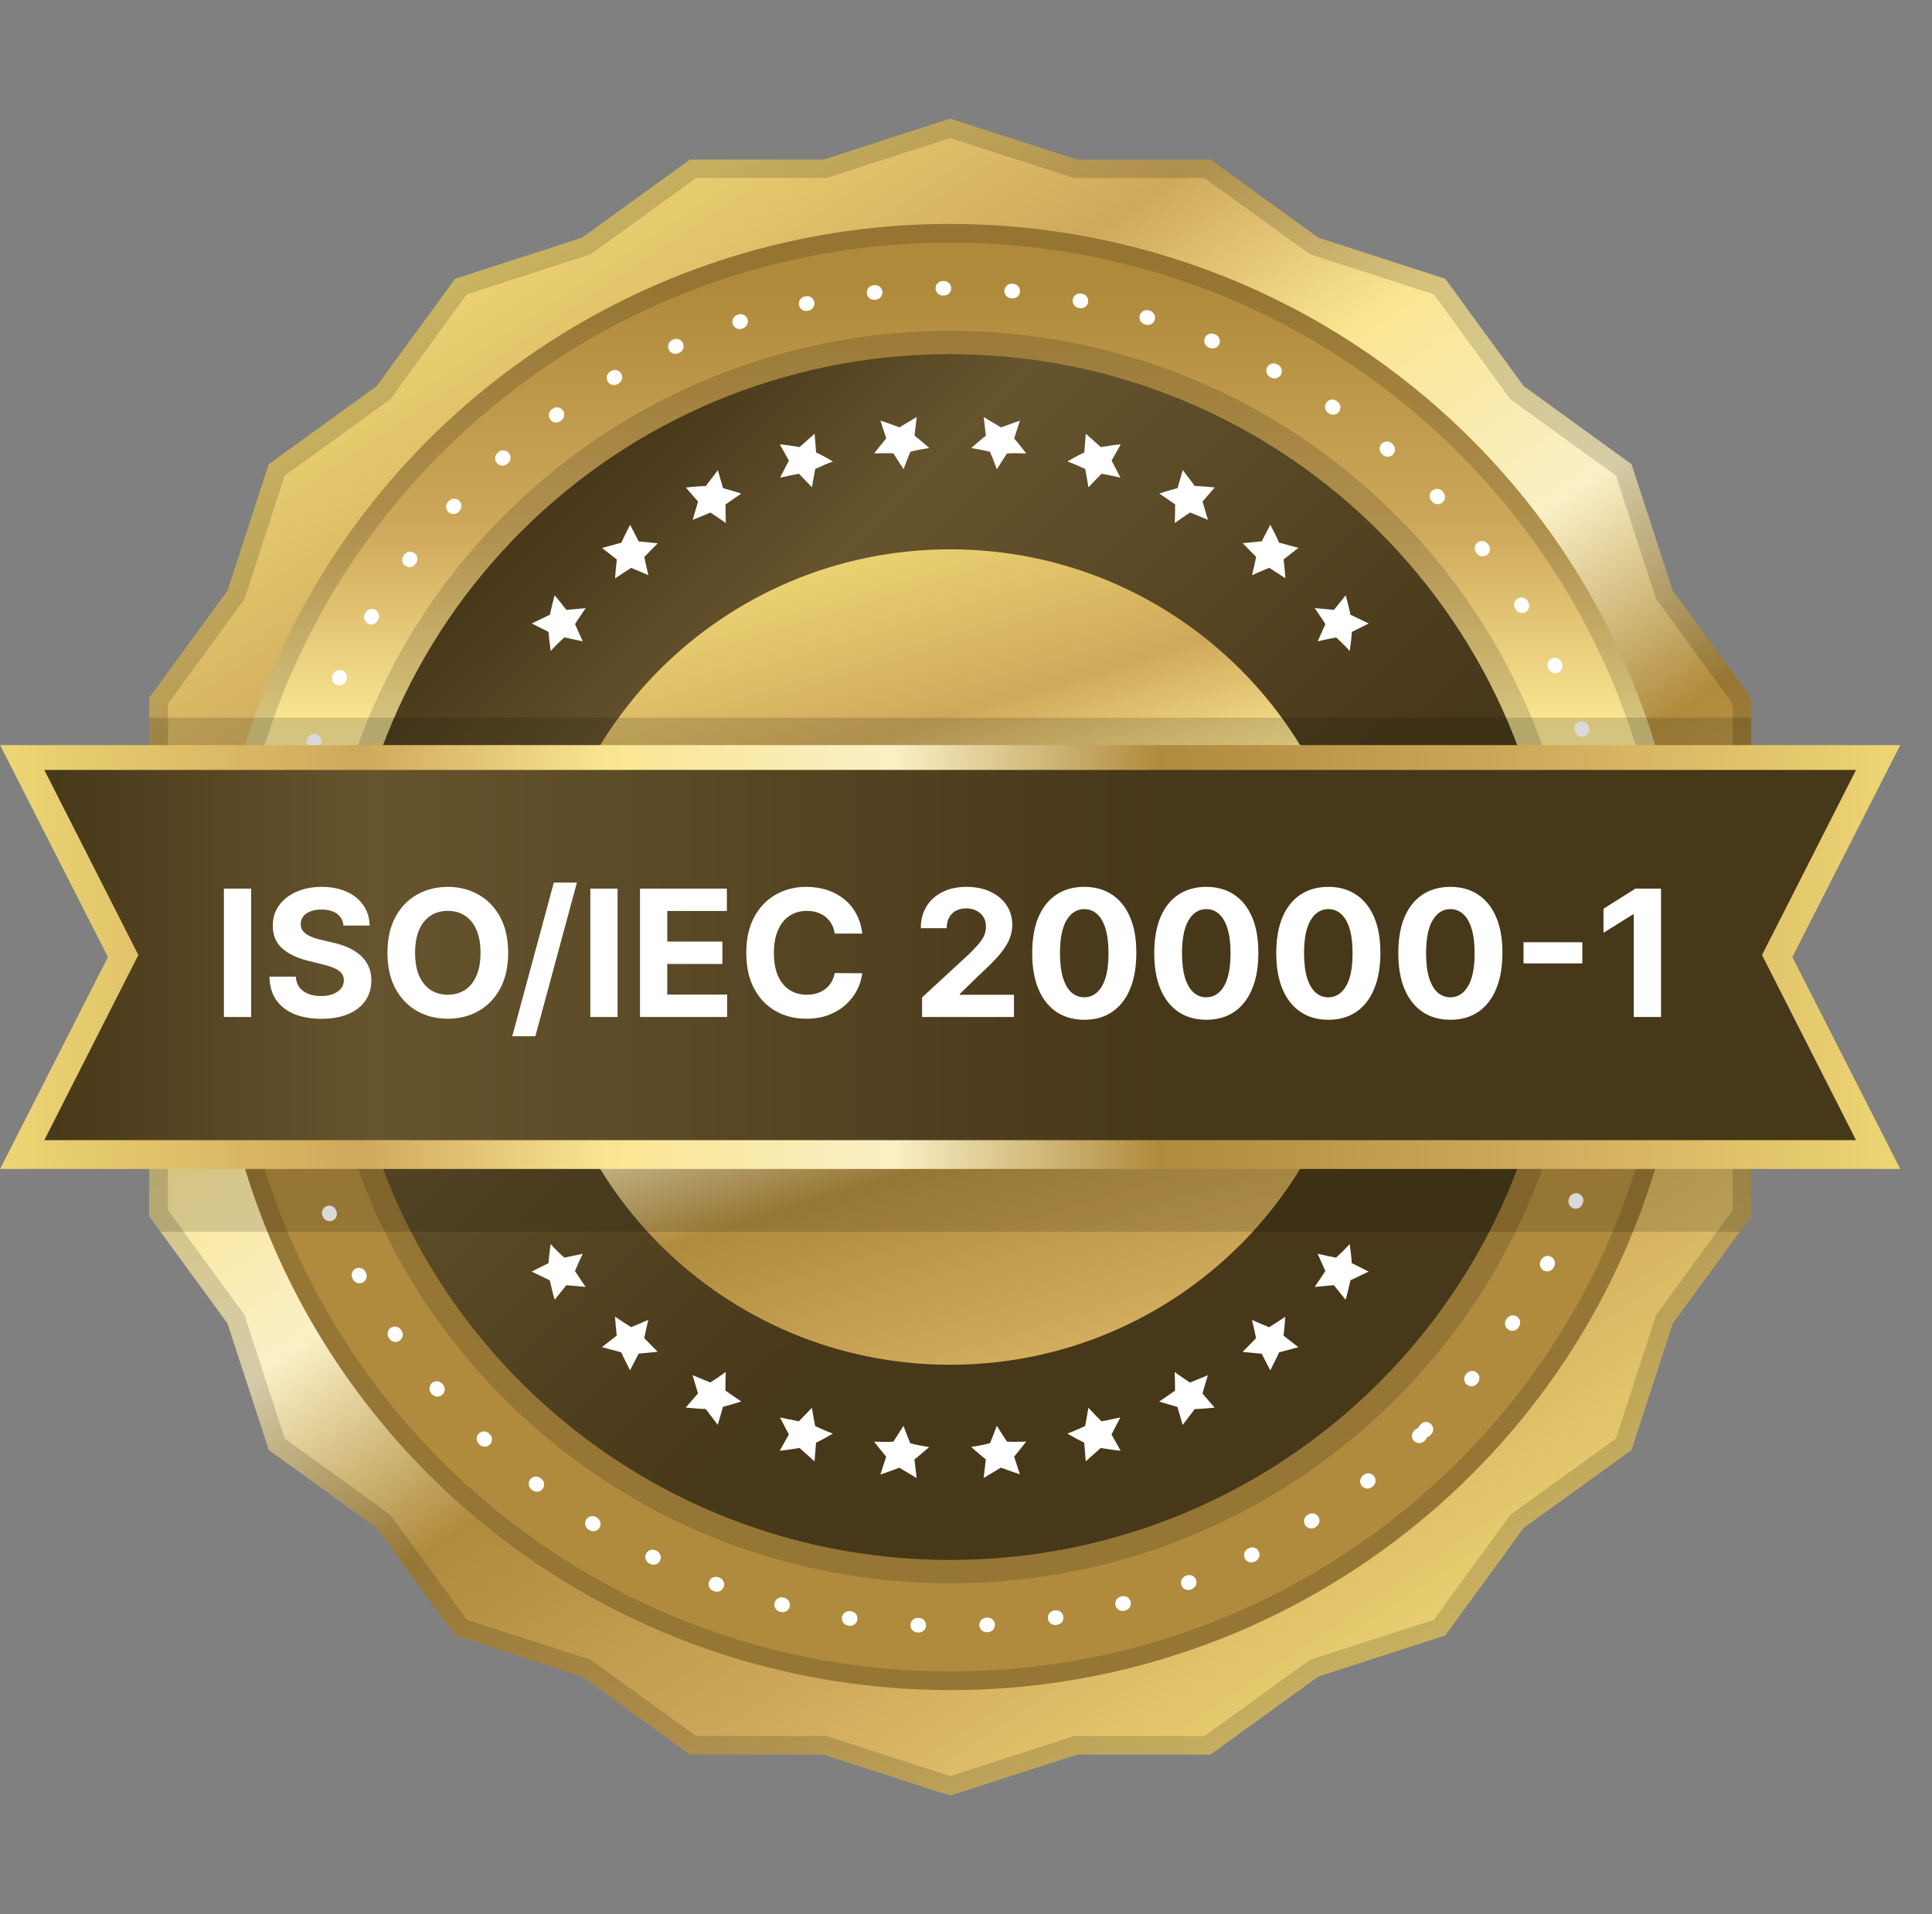
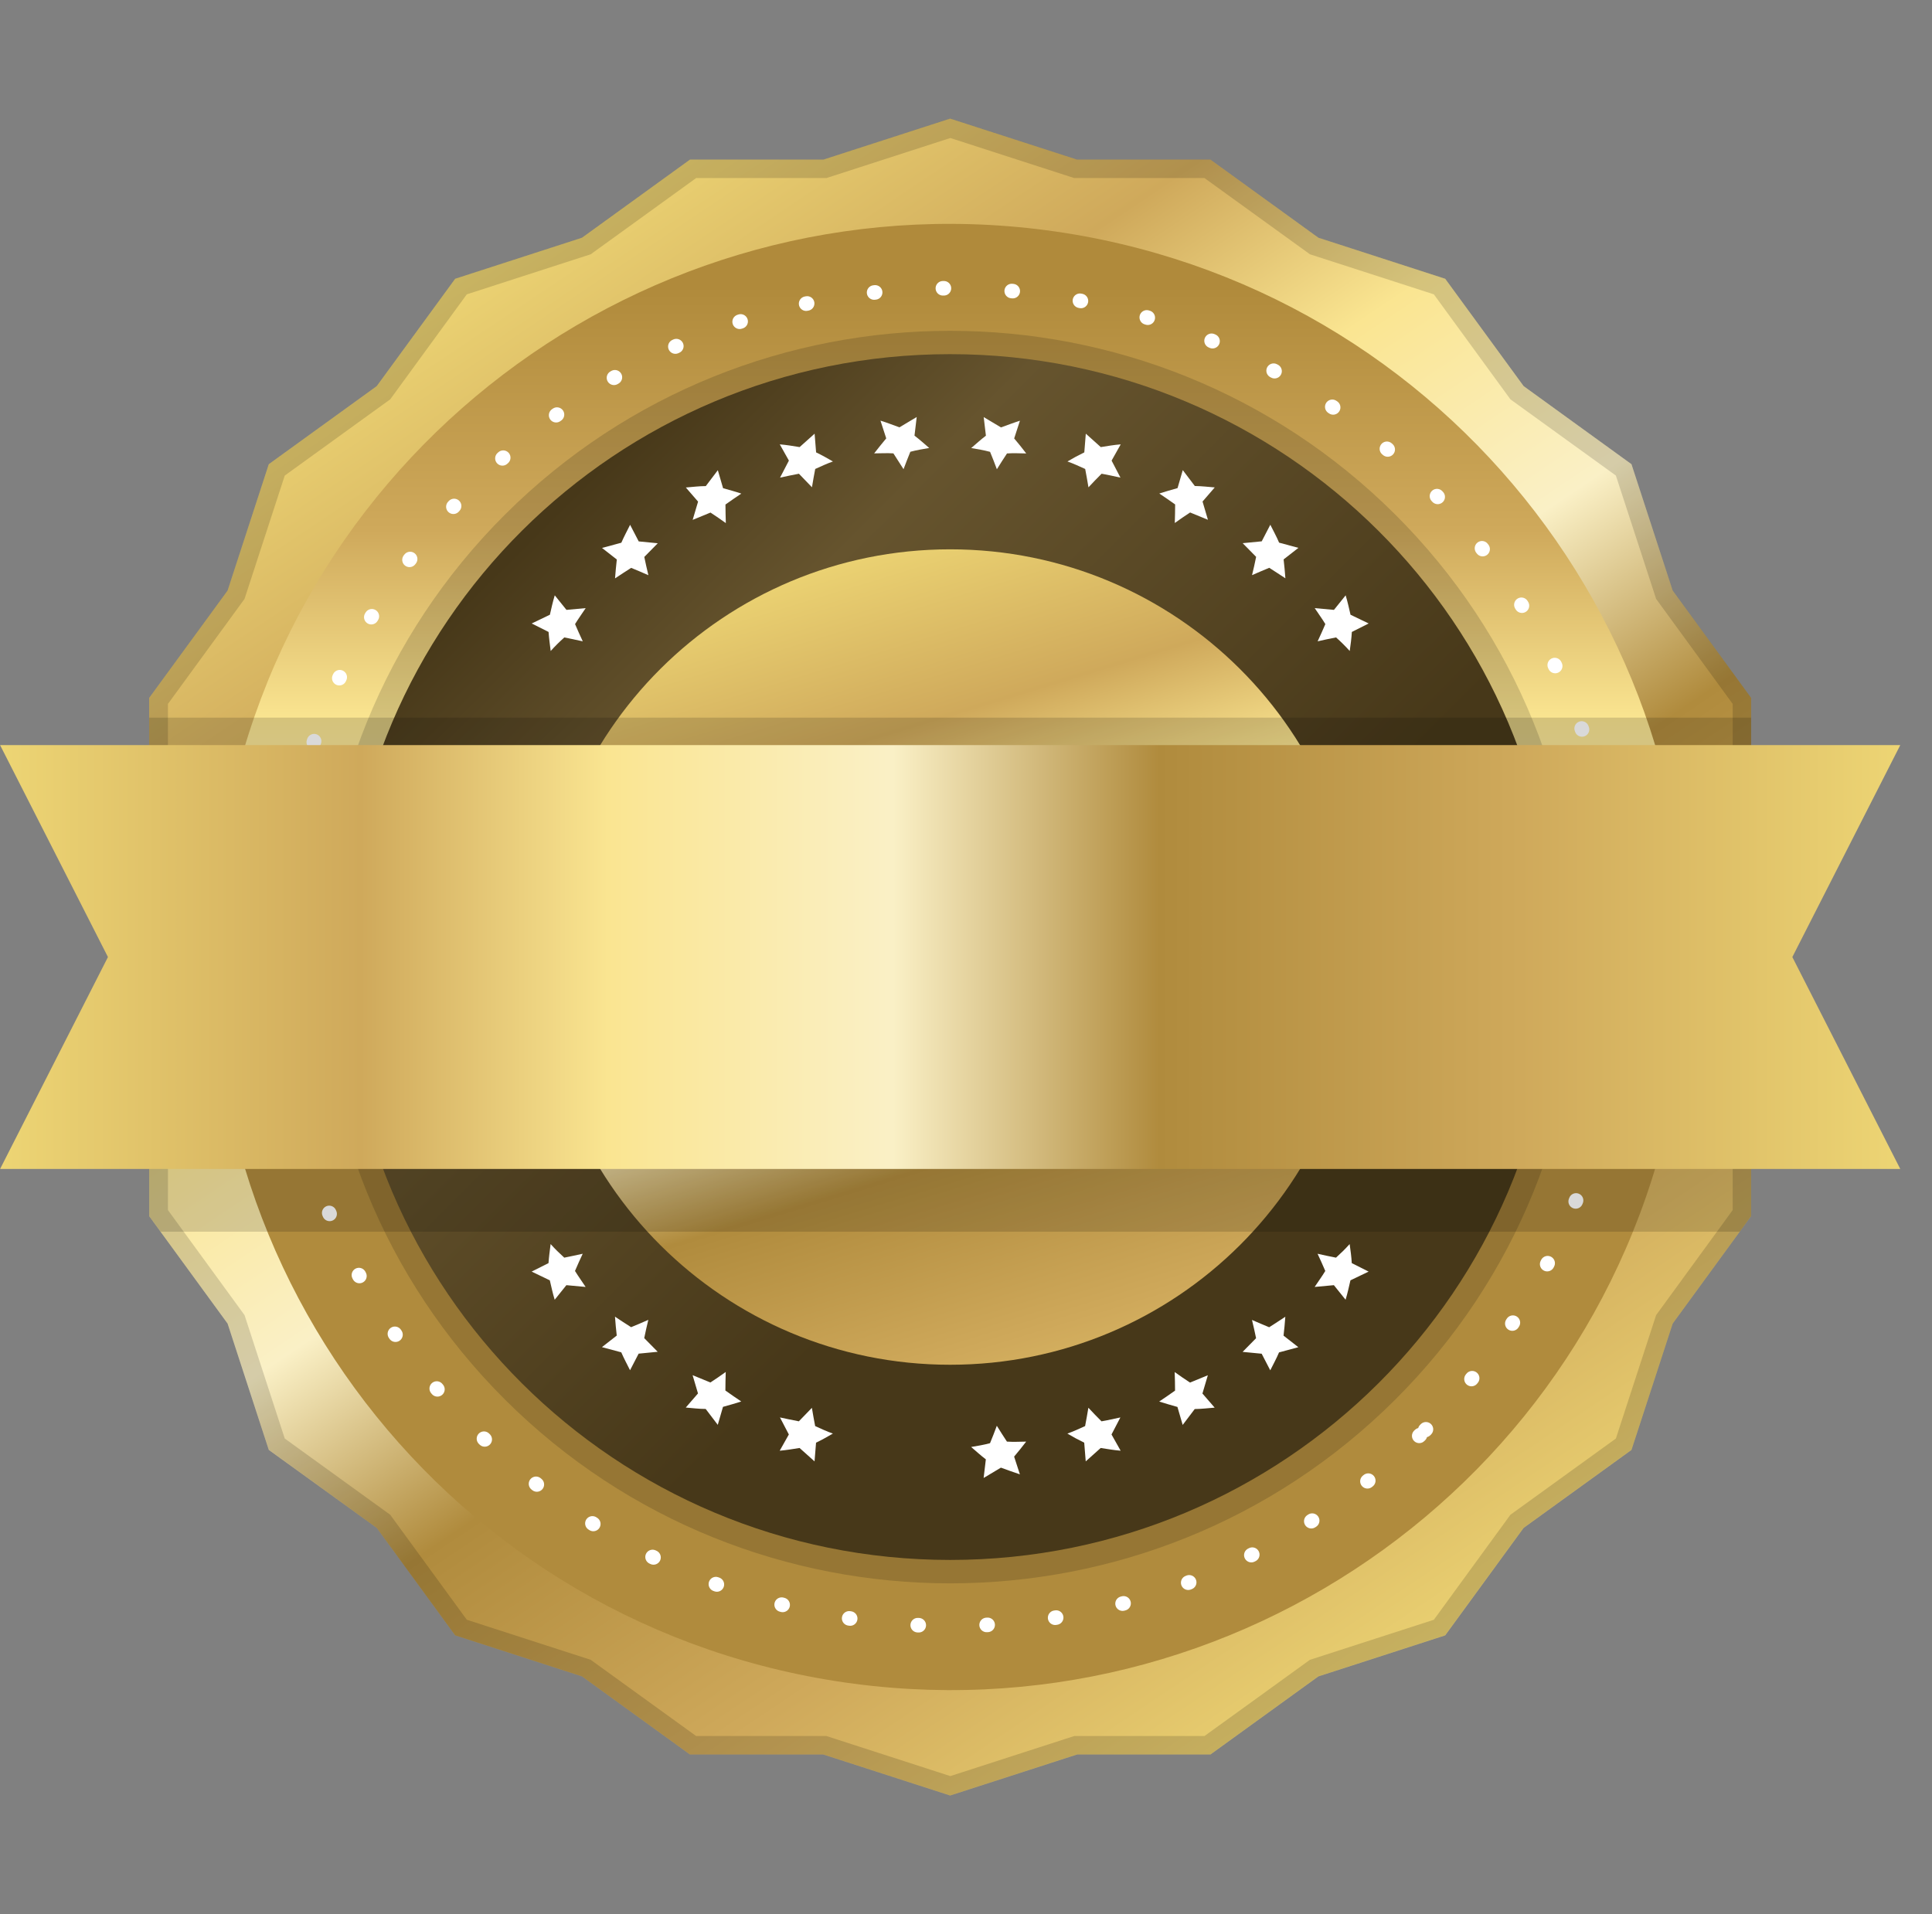
<svg xmlns="http://www.w3.org/2000/svg" width="111" height="110" viewBox="0 0 111 110" fill="none">
  <rect x="0" y="0" width="111" height="110" fill="#808080" stroke="none" />
  <path d="M54.589 6.814L61.88 9.171H69.543L75.745 13.658L83.031 16.016L87.537 22.186L93.734 26.672L96.102 33.932L100.608 40.102V47.732L102.976 54.992L100.608 62.247V69.877L96.102 76.052L93.734 83.312L87.537 87.794L83.031 93.969L75.745 96.326L69.543 100.813H61.88L54.589 103.17L47.303 100.813H39.639L33.438 96.326L26.151 93.969L21.645 87.794L15.443 83.312L13.076 76.052L8.57 69.877V62.247L6.202 54.992L8.57 47.732V40.102L13.076 33.932L15.443 26.672L21.645 22.186L26.151 16.016L33.438 13.658L39.639 9.171H47.303L54.589 6.814Z" fill="url(#paint0_linear_658_7112)" />
  <g style="mix-blend-mode:multiply" opacity="0.15">
    <path d="M100.608 47.732V40.102L96.102 33.927L93.734 26.672L87.533 22.186L83.026 16.011L75.74 13.653L69.538 9.167H61.875L54.589 6.809L47.303 9.167H39.64L33.438 13.653L26.152 16.011L21.645 22.186L15.444 26.672L13.076 33.927L8.57 40.102V47.732L6.202 54.987L8.57 62.242V69.872L13.076 76.047L15.444 83.302L21.645 87.789L26.152 93.964L33.438 96.321L39.64 100.808H47.303L54.589 103.165L61.875 100.808H69.538L75.74 96.321L83.026 93.964L87.533 87.789L93.734 83.302L96.102 76.047L100.608 69.872V62.242L102.976 54.987L100.608 47.732ZM99.549 62.08V69.532L95.15 75.566L92.838 82.658L86.779 87.038L82.38 93.071L75.261 95.373L69.202 99.753H61.717L54.599 102.055L47.481 99.753H39.996L33.937 95.373L26.819 93.071L22.419 87.038L16.36 82.658L14.049 75.566L9.649 69.532V62.08L7.338 54.987L9.649 47.9V40.447L14.049 34.414L16.36 27.326L22.419 22.946L26.819 16.913L33.937 14.611L39.996 10.231H47.481L54.599 7.929L61.717 10.231H69.202L75.261 14.611L82.38 16.913L86.779 22.946L92.838 27.326L95.15 34.414L99.549 40.447V47.9L101.861 54.987L99.549 62.08Z" fill="black" />
  </g>
  <path d="M96.372 61.563C100.019 38.587 84.268 17.017 61.192 13.386C38.115 9.755 16.452 25.438 12.805 48.415C9.158 71.392 24.909 92.961 47.986 96.592C71.062 100.223 92.725 84.54 96.372 61.563Z" fill="url(#paint1_linear_658_7112)" />
  <g style="mix-blend-mode:multiply" opacity="0.15">
-     <path d="M54.589 12.872C31.223 12.872 12.287 31.731 12.287 54.991C12.287 78.251 31.228 97.111 54.589 97.111C77.95 97.111 96.891 78.251 96.891 54.991C96.891 31.731 77.95 12.872 54.589 12.872ZM54.589 96.041C31.819 96.041 13.361 77.663 13.361 54.991C13.361 32.319 31.819 13.941 54.589 13.941C77.359 13.941 95.817 32.319 95.817 54.991C95.817 77.663 77.359 96.041 54.589 96.041Z" fill="black" />
-   </g>
+     </g>
  <path d="M81.883 82.171C96.958 67.162 96.958 42.827 81.883 27.817C66.809 12.808 42.368 12.808 27.294 27.817C12.219 42.827 12.219 67.162 27.294 82.171C42.368 97.18 66.809 97.18 81.883 82.171Z" stroke="white" stroke-width="0.836" stroke-linecap="round" stroke-linejoin="round" stroke-dasharray="0.06 3.9" />
  <g style="mix-blend-mode:multiply" opacity="0.15">
    <path d="M80.144 80.44C94.258 66.387 94.258 43.602 80.144 29.549C66.03 15.496 43.147 15.496 29.032 29.549C14.918 43.602 14.918 66.387 29.032 80.44C43.147 94.493 66.03 94.493 80.144 80.44Z" fill="black" />
  </g>
  <path d="M54.589 89.634C73.804 89.634 89.38 74.124 89.38 54.992C89.38 35.86 73.804 20.35 54.589 20.35C35.373 20.35 19.797 35.86 19.797 54.992C19.797 74.124 35.373 89.634 54.589 89.634Z" fill="url(#paint2_linear_658_7112)" />
  <path d="M54.589 78.419C67.584 78.419 78.118 67.931 78.118 54.992C78.118 42.053 67.584 31.564 54.589 31.564C41.594 31.564 31.06 42.053 31.06 54.992C31.06 67.931 41.594 78.419 54.589 78.419Z" fill="url(#paint3_linear_658_7112)" />
  <g style="mix-blend-mode:multiply" opacity="0.15">
    <path d="M100.608 69.876V62.246L102.976 54.991L100.608 47.731V41.237H8.57V47.731L6.202 54.991L8.57 62.246V69.876L9.227 70.773H99.956L100.608 69.876Z" fill="black" />
  </g>
  <path d="M33.478 72.042C33.325 72.366 33.178 72.696 33.035 73.03C33.229 73.344 33.443 73.638 33.646 73.948L32.541 73.846L31.869 74.683C31.757 74.323 31.676 73.938 31.589 73.568L30.545 73.066L31.513 72.579C31.538 72.219 31.589 71.849 31.635 71.484C31.879 71.758 32.144 72.016 32.419 72.265C32.776 72.194 33.127 72.118 33.473 72.042H33.478Z" fill="white" />
  <path d="M37.247 75.844C37.16 76.199 37.084 76.544 37.013 76.889L37.787 77.674L36.692 77.781L36.198 78.734C36.025 78.384 35.847 78.06 35.694 77.705L34.584 77.406L35.434 76.742C35.394 76.377 35.358 76.017 35.333 75.657C35.638 75.865 35.954 76.062 36.259 76.26C36.59 76.123 36.921 75.986 37.247 75.839V75.844Z" fill="white" />
  <path d="M41.696 78.835C41.686 79.19 41.676 79.545 41.676 79.9C41.976 80.108 42.276 80.326 42.587 80.528C42.241 80.645 41.895 80.736 41.538 80.838L41.238 81.872L40.545 80.959C40.158 80.959 39.787 80.909 39.4 80.878L40.102 80.067L39.792 79.018L40.815 79.438C41.111 79.246 41.406 79.043 41.701 78.83L41.696 78.835Z" fill="white" />
  <path d="M46.645 80.889C46.701 81.239 46.768 81.593 46.834 81.943C47.17 82.095 47.506 82.252 47.852 82.374C47.531 82.562 47.211 82.739 46.885 82.896L46.798 83.971L45.938 83.201C45.561 83.261 45.174 83.327 44.797 83.358L45.322 82.425L44.812 81.446C45.174 81.522 45.535 81.603 45.897 81.669C46.151 81.411 46.401 81.152 46.651 80.889H46.645Z" fill="white" />
-   <path d="M51.906 81.928C52.033 82.262 52.16 82.597 52.298 82.931C52.654 83.028 53.021 83.089 53.382 83.15C53.108 83.388 52.822 83.641 52.537 83.859L52.664 84.929L51.672 84.336C51.315 84.463 50.949 84.61 50.582 84.721L50.913 83.702C50.674 83.418 50.444 83.124 50.221 82.84C50.592 82.84 50.959 82.866 51.325 82.84C51.524 82.536 51.717 82.232 51.906 81.933V81.928Z" fill="white" />
  <path d="M57.272 81.927C57.46 82.232 57.654 82.536 57.852 82.835C58.224 82.86 58.59 82.84 58.957 82.835C58.733 83.124 58.504 83.418 58.265 83.697L58.596 84.716C58.229 84.599 57.862 84.457 57.506 84.331L56.513 84.924L56.64 83.854C56.35 83.636 56.07 83.377 55.795 83.144C56.162 83.083 56.523 83.022 56.88 82.926C57.017 82.592 57.15 82.257 57.272 81.922V81.927Z" fill="white" />
  <path d="M62.531 80.889C62.776 81.152 63.025 81.411 63.285 81.669C63.647 81.609 64.003 81.522 64.37 81.446L63.86 82.425L64.385 83.358C64.003 83.327 63.621 83.261 63.239 83.201L62.379 83.971L62.292 82.896C61.966 82.739 61.64 82.562 61.325 82.374C61.671 82.252 62.007 82.095 62.343 81.943C62.409 81.588 62.475 81.239 62.531 80.889Z" fill="white" />
  <path d="M67.485 78.835C67.781 79.048 68.076 79.251 68.371 79.443L69.395 79.022L69.084 80.072L69.787 80.883C69.4 80.914 69.028 80.959 68.641 80.964L67.949 81.877L67.648 80.843C67.292 80.741 66.946 80.645 66.599 80.533C66.91 80.331 67.21 80.112 67.511 79.905C67.511 79.545 67.501 79.19 67.49 78.84L67.485 78.835Z" fill="white" />
  <path d="M71.932 75.844C72.257 75.986 72.583 76.128 72.919 76.264C73.225 76.062 73.541 75.869 73.846 75.661C73.821 76.026 73.785 76.381 73.744 76.746L74.594 77.41L73.485 77.709C73.337 78.064 73.154 78.389 72.981 78.739L72.487 77.785L71.392 77.679L72.166 76.893C72.094 76.543 72.018 76.198 71.932 75.849V75.844Z" fill="white" />
  <path d="M75.704 72.042C76.05 72.123 76.402 72.194 76.758 72.265C77.033 72.016 77.298 71.758 77.542 71.484C77.593 71.844 77.644 72.219 77.664 72.579L78.632 73.066L77.588 73.568C77.501 73.938 77.42 74.318 77.308 74.683L76.636 73.846L75.531 73.948C75.735 73.638 75.954 73.344 76.142 73.03C75.999 72.696 75.852 72.366 75.699 72.042H75.704Z" fill="white" />
  <path d="M33.482 36.849C33.329 36.524 33.181 36.195 33.039 35.86C33.232 35.546 33.446 35.252 33.65 34.943L32.545 35.044L31.873 34.208C31.761 34.568 31.679 34.953 31.593 35.323L30.549 35.825L31.517 36.312C31.542 36.671 31.593 37.041 31.639 37.407C31.883 37.133 32.148 36.874 32.423 36.626C32.779 36.697 33.131 36.773 33.477 36.849H33.482Z" fill="white" />
  <path d="M37.251 33.046C37.164 32.691 37.088 32.346 37.017 32.002L37.791 31.216L36.696 31.109L36.202 30.156C36.029 30.506 35.851 30.831 35.698 31.185L34.588 31.485L35.438 32.149C35.398 32.514 35.362 32.874 35.336 33.234C35.642 33.026 35.958 32.828 36.263 32.63C36.594 32.767 36.925 32.904 37.251 33.051V33.046Z" fill="white" />
  <path d="M41.701 30.055C41.691 29.7 41.68 29.345 41.68 28.99C41.981 28.782 42.281 28.564 42.592 28.362C42.245 28.245 41.899 28.154 41.543 28.052L41.242 27.018L40.55 27.931C40.163 27.931 39.791 27.981 39.404 28.012L40.107 28.823L39.796 29.872L40.82 29.452C41.115 29.644 41.41 29.847 41.706 30.06L41.701 30.055Z" fill="white" />
  <path d="M46.649 28.002C46.705 27.652 46.771 27.297 46.837 26.947C47.173 26.795 47.51 26.638 47.856 26.516C47.535 26.329 47.214 26.151 46.888 25.994L46.802 24.919L45.941 25.69C45.565 25.629 45.178 25.563 44.801 25.533L45.325 26.466L44.816 27.444C45.178 27.368 45.539 27.287 45.901 27.221C46.155 27.48 46.405 27.738 46.654 28.002H46.649Z" fill="white" />
  <path d="M51.91 26.963C52.037 26.629 52.164 26.294 52.302 25.959C52.658 25.863 53.025 25.802 53.386 25.741C53.111 25.503 52.826 25.25 52.541 25.032L52.668 23.962L51.675 24.555C51.319 24.428 50.952 24.281 50.586 24.17L50.917 25.189C50.677 25.473 50.448 25.767 50.224 26.051C50.596 26.051 50.962 26.025 51.329 26.051C51.528 26.355 51.721 26.659 51.91 26.958V26.963Z" fill="white" />
  <path d="M57.275 26.962C57.464 26.658 57.657 26.354 57.856 26.055C58.228 26.029 58.594 26.049 58.961 26.055C58.737 25.766 58.508 25.471 58.268 25.193L58.599 24.174C58.233 24.29 57.866 24.432 57.51 24.559L56.517 23.966L56.644 25.035C56.354 25.253 56.074 25.512 55.799 25.745C56.165 25.806 56.527 25.867 56.883 25.963C57.021 26.298 57.153 26.633 57.275 26.967V26.962Z" fill="white" />
  <path d="M62.536 28.002C62.781 27.738 63.03 27.48 63.29 27.221C63.651 27.282 64.008 27.368 64.374 27.444L63.865 26.466L64.389 25.533C64.008 25.563 63.626 25.629 63.244 25.69L62.383 24.919L62.297 25.994C61.971 26.151 61.645 26.329 61.329 26.516C61.676 26.638 62.012 26.795 62.348 26.947C62.414 27.302 62.48 27.652 62.536 28.002Z" fill="white" />
  <path d="M67.491 30.055C67.786 29.842 68.082 29.639 68.377 29.447L69.4 29.867L69.09 28.818L69.792 28.007C69.405 27.976 69.034 27.931 68.647 27.926L67.954 27.013L67.654 28.047C67.297 28.149 66.951 28.245 66.605 28.357C66.916 28.559 67.216 28.777 67.516 28.985C67.516 29.345 67.506 29.7 67.496 30.05L67.491 30.055Z" fill="white" />
  <path d="M71.935 33.047C72.261 32.905 72.587 32.763 72.923 32.626C73.228 32.829 73.544 33.021 73.85 33.229C73.824 32.864 73.789 32.509 73.748 32.144L74.598 31.48L73.488 31.181C73.341 30.826 73.157 30.502 72.984 30.152L72.49 31.105L71.395 31.211L72.169 31.997C72.098 32.347 72.022 32.692 71.935 33.042V33.047Z" fill="white" />
  <path d="M75.708 36.849C76.054 36.768 76.405 36.697 76.762 36.626C77.037 36.874 77.302 37.133 77.546 37.407C77.597 37.047 77.648 36.671 77.668 36.312L78.635 35.825L77.592 35.323C77.505 34.953 77.424 34.572 77.312 34.208L76.64 35.044L75.535 34.943C75.738 35.252 75.957 35.546 76.146 35.86C76.003 36.195 75.855 36.524 75.703 36.849H75.708Z" fill="white" />
  <path d="M109.177 67.169H0.005L6.202 54.992L0.005 42.814H109.177L102.976 54.992L109.177 67.169Z" fill="url(#paint4_linear_658_7112)" />
-   <path d="M106.636 65.513H2.546L7.948 54.877L2.546 44.24H106.636L101.234 54.877L106.636 65.513Z" fill="url(#paint5_linear_658_7112)" />
-   <path d="M14.429 51.061V58.435H12.863V51.061H14.429ZM19.735 53.182C19.706 52.891 19.582 52.666 19.362 52.505C19.143 52.344 18.845 52.264 18.469 52.264C18.214 52.264 17.998 52.3 17.822 52.372C17.646 52.441 17.511 52.539 17.417 52.663C17.325 52.788 17.279 52.93 17.279 53.088C17.275 53.221 17.302 53.336 17.363 53.434C17.425 53.532 17.511 53.617 17.619 53.689C17.728 53.759 17.853 53.82 17.995 53.873C18.138 53.924 18.29 53.967 18.451 54.003L19.116 54.161C19.44 54.233 19.736 54.329 20.006 54.449C20.276 54.569 20.51 54.717 20.708 54.892C20.905 55.067 21.058 55.274 21.167 55.511C21.278 55.749 21.334 56.022 21.337 56.329C21.334 56.78 21.219 57.171 20.99 57.503C20.763 57.831 20.435 58.087 20.006 58.269C19.579 58.449 19.065 58.54 18.462 58.54C17.864 58.54 17.343 58.448 16.9 58.266C16.459 58.083 16.114 57.814 15.866 57.456C15.62 57.096 15.491 56.651 15.479 56.12H16.994C17.011 56.367 17.082 56.574 17.207 56.739C17.335 56.903 17.505 57.026 17.717 57.11C17.932 57.192 18.174 57.233 18.444 57.233C18.709 57.233 18.939 57.194 19.135 57.118C19.332 57.041 19.485 56.934 19.594 56.797C19.702 56.66 19.757 56.503 19.757 56.325C19.757 56.159 19.707 56.02 19.608 55.907C19.512 55.795 19.37 55.699 19.182 55.62C18.996 55.54 18.768 55.468 18.498 55.404L17.692 55.202C17.067 55.051 16.574 54.814 16.213 54.492C15.851 54.171 15.671 53.738 15.674 53.193C15.671 52.746 15.791 52.356 16.032 52.023C16.275 51.689 16.609 51.428 17.034 51.241C17.458 51.054 17.94 50.96 18.48 50.96C19.03 50.96 19.509 51.054 19.919 51.241C20.332 51.428 20.652 51.689 20.881 52.023C21.11 52.356 21.228 52.742 21.236 53.182H19.735ZM29.196 54.748C29.196 55.552 29.043 56.236 28.737 56.801C28.433 57.364 28.018 57.795 27.493 58.093C26.97 58.389 26.381 58.536 25.728 58.536C25.07 58.536 24.479 58.387 23.956 58.09C23.433 57.792 23.019 57.361 22.716 56.797C22.412 56.233 22.26 55.55 22.26 54.748C22.26 53.944 22.412 53.26 22.716 52.696C23.019 52.132 23.433 51.702 23.956 51.407C24.479 51.109 25.07 50.96 25.728 50.96C26.381 50.96 26.97 51.109 27.493 51.407C28.018 51.702 28.433 52.132 28.737 52.696C29.043 53.26 29.196 53.944 29.196 54.748ZM27.608 54.748C27.608 54.227 27.53 53.788 27.373 53.43C27.219 53.072 27.001 52.801 26.719 52.617C26.437 52.432 26.107 52.339 25.728 52.339C25.349 52.339 25.019 52.432 24.737 52.617C24.455 52.801 24.236 53.072 24.079 53.43C23.925 53.788 23.848 54.227 23.848 54.748C23.848 55.269 23.925 55.708 24.079 56.066C24.236 56.423 24.455 56.695 24.737 56.88C25.019 57.064 25.349 57.157 25.728 57.157C26.107 57.157 26.437 57.064 26.719 56.88C27.001 56.695 27.219 56.423 27.373 56.066C27.53 55.708 27.608 55.269 27.608 54.748ZM33.145 50.715L30.758 59.544H29.431L31.818 50.715H33.145ZM35.482 51.061V58.435H33.916V51.061H35.482ZM36.77 58.435V51.061H41.761V52.346H38.336V54.104H41.504V55.389H38.336V57.15H41.775V58.435H36.77ZM49.54 53.643H47.956C47.928 53.438 47.868 53.258 47.779 53.099C47.69 52.938 47.575 52.801 47.436 52.689C47.296 52.576 47.134 52.489 46.951 52.429C46.77 52.369 46.574 52.339 46.362 52.339C45.978 52.339 45.644 52.434 45.36 52.624C45.075 52.811 44.855 53.085 44.698 53.444C44.541 53.803 44.463 54.237 44.463 54.748C44.463 55.274 44.541 55.715 44.698 56.073C44.857 56.431 45.079 56.701 45.364 56.883C45.648 57.066 45.977 57.157 46.351 57.157C46.561 57.157 46.755 57.129 46.933 57.074C47.114 57.019 47.274 56.939 47.414 56.833C47.554 56.725 47.67 56.594 47.761 56.44C47.855 56.287 47.92 56.112 47.956 55.914L49.54 55.922C49.499 56.26 49.397 56.587 49.233 56.901C49.072 57.213 48.853 57.493 48.578 57.74C48.306 57.985 47.981 58.18 47.602 58.324C47.226 58.465 46.8 58.536 46.325 58.536C45.665 58.536 45.074 58.387 44.553 58.09C44.035 57.792 43.625 57.361 43.324 56.797C43.025 56.233 42.876 55.55 42.876 54.748C42.876 53.944 43.027 53.26 43.331 52.696C43.635 52.132 44.047 51.702 44.568 51.407C45.089 51.109 45.675 50.96 46.325 50.96C46.755 50.96 47.153 51.02 47.519 51.14C47.888 51.26 48.214 51.435 48.499 51.666C48.783 51.894 49.015 52.174 49.193 52.505C49.374 52.836 49.49 53.215 49.54 53.643ZM52.977 58.435V57.312L55.613 54.881C55.837 54.665 56.025 54.471 56.177 54.298C56.332 54.125 56.448 53.956 56.528 53.79C56.608 53.623 56.647 53.441 56.647 53.247C56.647 53.03 56.598 52.845 56.499 52.689C56.4 52.53 56.265 52.409 56.094 52.325C55.923 52.238 55.729 52.195 55.512 52.195C55.285 52.195 55.088 52.241 54.919 52.332C54.75 52.423 54.62 52.554 54.528 52.725C54.437 52.895 54.391 53.098 54.391 53.333H52.904C52.904 52.85 53.014 52.432 53.233 52.076C53.453 51.721 53.76 51.446 54.156 51.252C54.551 51.057 55.007 50.96 55.523 50.96C56.053 50.96 56.515 51.054 56.907 51.241C57.303 51.426 57.611 51.683 57.83 52.012C58.049 52.34 58.159 52.718 58.159 53.142C58.159 53.421 58.104 53.696 57.993 53.967C57.884 54.238 57.69 54.539 57.411 54.871C57.13 55.199 56.736 55.594 56.228 56.055L55.147 57.11V57.161H58.256V58.435H52.977ZM62.295 58.597C61.673 58.595 61.138 58.442 60.69 58.14C60.244 57.837 59.9 57.4 59.659 56.826C59.42 56.252 59.302 55.562 59.304 54.755C59.304 53.951 59.424 53.266 59.662 52.699C59.904 52.133 60.247 51.702 60.693 51.407C61.141 51.109 61.675 50.96 62.295 50.96C62.915 50.96 63.447 51.109 63.893 51.407C64.342 51.704 64.687 52.136 64.927 52.703C65.169 53.267 65.288 53.951 65.286 54.755C65.286 55.564 65.165 56.256 64.924 56.829C64.686 57.403 64.343 57.841 63.897 58.144C63.451 58.446 62.917 58.597 62.295 58.597ZM62.295 57.305C62.719 57.305 63.058 57.092 63.311 56.667C63.565 56.242 63.69 55.605 63.687 54.755C63.687 54.196 63.63 53.73 63.514 53.358C63.401 52.986 63.239 52.706 63.029 52.519C62.822 52.332 62.577 52.238 62.295 52.238C61.873 52.238 61.535 52.448 61.282 52.869C61.029 53.288 60.901 53.917 60.899 54.755C60.899 55.322 60.956 55.795 61.069 56.174C61.185 56.551 61.347 56.834 61.557 57.024C61.767 57.211 62.013 57.305 62.295 57.305ZM69.306 58.597C68.684 58.595 68.149 58.442 67.701 58.14C67.254 57.837 66.911 57.4 66.67 56.826C66.431 56.252 66.313 55.562 66.316 54.755C66.316 53.951 66.435 53.266 66.674 52.699C66.915 52.133 67.258 51.702 67.704 51.407C68.153 51.109 68.687 50.96 69.306 50.96C69.926 50.96 70.459 51.109 70.905 51.407C71.353 51.704 71.698 52.136 71.939 52.703C72.18 53.267 72.299 53.951 72.297 54.755C72.297 55.564 72.176 56.256 71.935 56.829C71.697 57.403 71.354 57.841 70.908 58.144C70.462 58.446 69.928 58.597 69.306 58.597ZM69.306 57.305C69.731 57.305 70.069 57.092 70.322 56.667C70.575 56.242 70.701 55.605 70.698 54.755C70.698 54.196 70.641 53.73 70.525 53.358C70.411 52.986 70.25 52.706 70.04 52.519C69.833 52.332 69.588 52.238 69.306 52.238C68.884 52.238 68.547 52.448 68.294 52.869C68.041 53.288 67.913 53.917 67.91 54.755C67.91 55.322 67.967 55.795 68.08 56.174C68.196 56.551 68.359 56.834 68.569 57.024C68.778 57.211 69.024 57.305 69.306 57.305ZM76.317 58.597C75.695 58.595 75.16 58.442 74.712 58.14C74.266 57.837 73.922 57.4 73.681 56.826C73.442 56.252 73.324 55.562 73.326 54.755C73.326 53.951 73.446 53.266 73.685 52.699C73.926 52.133 74.269 51.702 74.715 51.407C75.163 51.109 75.698 50.96 76.317 50.96C76.937 50.96 77.469 51.109 77.915 51.407C78.364 51.704 78.709 52.136 78.95 52.703C79.191 53.267 79.31 53.951 79.308 54.755C79.308 55.564 79.188 56.256 78.946 56.829C78.708 57.403 78.365 57.841 77.919 58.144C77.473 58.446 76.939 58.597 76.317 58.597ZM76.317 57.305C76.741 57.305 77.081 57.092 77.334 56.667C77.587 56.242 77.712 55.605 77.709 54.755C77.709 54.196 77.652 53.73 77.536 53.358C77.423 52.986 77.261 52.706 77.052 52.519C76.844 52.332 76.599 52.238 76.317 52.238C75.895 52.238 75.558 52.448 75.305 52.869C75.051 53.288 74.924 53.917 74.922 54.755C74.922 55.322 74.978 55.795 75.091 56.174C75.207 56.551 75.37 56.834 75.579 57.024C75.789 57.211 76.035 57.305 76.317 57.305ZM83.329 58.597C82.706 58.595 82.171 58.442 81.723 58.14C81.277 57.837 80.933 57.4 80.692 56.826C80.453 56.252 80.335 55.562 80.338 54.755C80.338 53.951 80.457 53.266 80.696 52.699C80.937 52.133 81.28 51.702 81.726 51.407C82.175 51.109 82.709 50.96 83.329 50.96C83.948 50.96 84.481 51.109 84.927 51.407C85.375 51.704 85.72 52.136 85.961 52.703C86.202 53.267 86.322 53.951 86.319 54.755C86.319 55.564 86.198 56.256 85.957 56.829C85.719 57.403 85.376 57.841 84.93 58.144C84.484 58.446 83.95 58.597 83.329 58.597ZM83.329 57.305C83.753 57.305 84.091 57.092 84.344 56.667C84.597 56.242 84.723 55.605 84.721 54.755C84.721 54.196 84.663 53.73 84.547 53.358C84.433 52.986 84.272 52.706 84.062 52.519C83.855 52.332 83.611 52.238 83.329 52.238C82.906 52.238 82.569 52.448 82.316 52.869C82.063 53.288 81.935 53.917 81.932 54.755C81.932 55.322 81.989 55.795 82.103 56.174C82.218 56.551 82.381 56.834 82.591 57.024C82.801 57.211 83.046 57.305 83.329 57.305ZM90.911 54.14V55.357H87.533V54.14H90.911ZM95.431 51.061V58.435H93.865V52.541H93.822L92.126 53.6V52.217L93.959 51.061H95.431Z" fill="white" />
  <defs>
    <linearGradient id="paint0_linear_658_7112" x1="27.185" y1="14.51" x2="82.457" y2="96.862" gradientUnits="userSpaceOnUse">
      <stop stop-color="#EDD574" />
      <stop offset="0.19" stop-color="#CFA95B" />
      <stop offset="0.32" stop-color="#FAE591" />
      <stop offset="0.47" stop-color="#FAF0C6" />
      <stop offset="0.61" stop-color="#B08B3D" />
      <stop offset="0.8" stop-color="#CFA95B" />
      <stop offset="1" stop-color="#EDD574" />
    </linearGradient>
    <linearGradient id="paint1_linear_658_7112" x1="54.586" y1="16.42" x2="54.586" y2="94.494" gradientUnits="userSpaceOnUse">
      <stop stop-color="#B08A3B" />
      <stop offset="0.18" stop-color="#CFA95B" />
      <stop offset="0.32" stop-color="#FAE591" />
      <stop offset="0.47" stop-color="#FAF0C6" />
      <stop offset="0.61" stop-color="#B08B3D" />
    </linearGradient>
    <linearGradient id="paint2_linear_658_7112" x1="30.398" y1="30.9" x2="82.251" y2="82.983" gradientUnits="userSpaceOnUse">
      <stop stop-color="#473819" />
      <stop offset="0.18" stop-color="#66542E" />
      <stop offset="0.61" stop-color="#473819" />
    </linearGradient>
    <linearGradient id="paint3_linear_658_7112" x1="47.435" y1="31.706" x2="64.409" y2="87.414" gradientUnits="userSpaceOnUse">
      <stop stop-color="#EDD574" />
      <stop offset="0.19" stop-color="#CFA95B" />
      <stop offset="0.32" stop-color="#FAE591" />
      <stop offset="0.47" stop-color="#FAF0C6" />
      <stop offset="0.61" stop-color="#B08B3D" />
      <stop offset="0.8" stop-color="#CFA95B" />
      <stop offset="1" stop-color="#EDD574" />
    </linearGradient>
    <linearGradient id="paint4_linear_658_7112" x1="0.005" y1="54.992" x2="109.177" y2="54.992" gradientUnits="userSpaceOnUse">
      <stop stop-color="#EDD574" />
      <stop offset="0.19" stop-color="#CFA95B" />
      <stop offset="0.32" stop-color="#FAE591" />
      <stop offset="0.47" stop-color="#FAF0C6" />
      <stop offset="0.61" stop-color="#B08B3D" />
      <stop offset="0.8" stop-color="#CFA95B" />
      <stop offset="1" stop-color="#EDD574" />
    </linearGradient>
    <linearGradient id="paint5_linear_658_7112" x1="2.546" y1="54.877" x2="106.636" y2="54.877" gradientUnits="userSpaceOnUse">
      <stop stop-color="#473819" />
      <stop offset="0.18" stop-color="#66542E" />
      <stop offset="0.61" stop-color="#473819" />
    </linearGradient>
  </defs>
</svg>